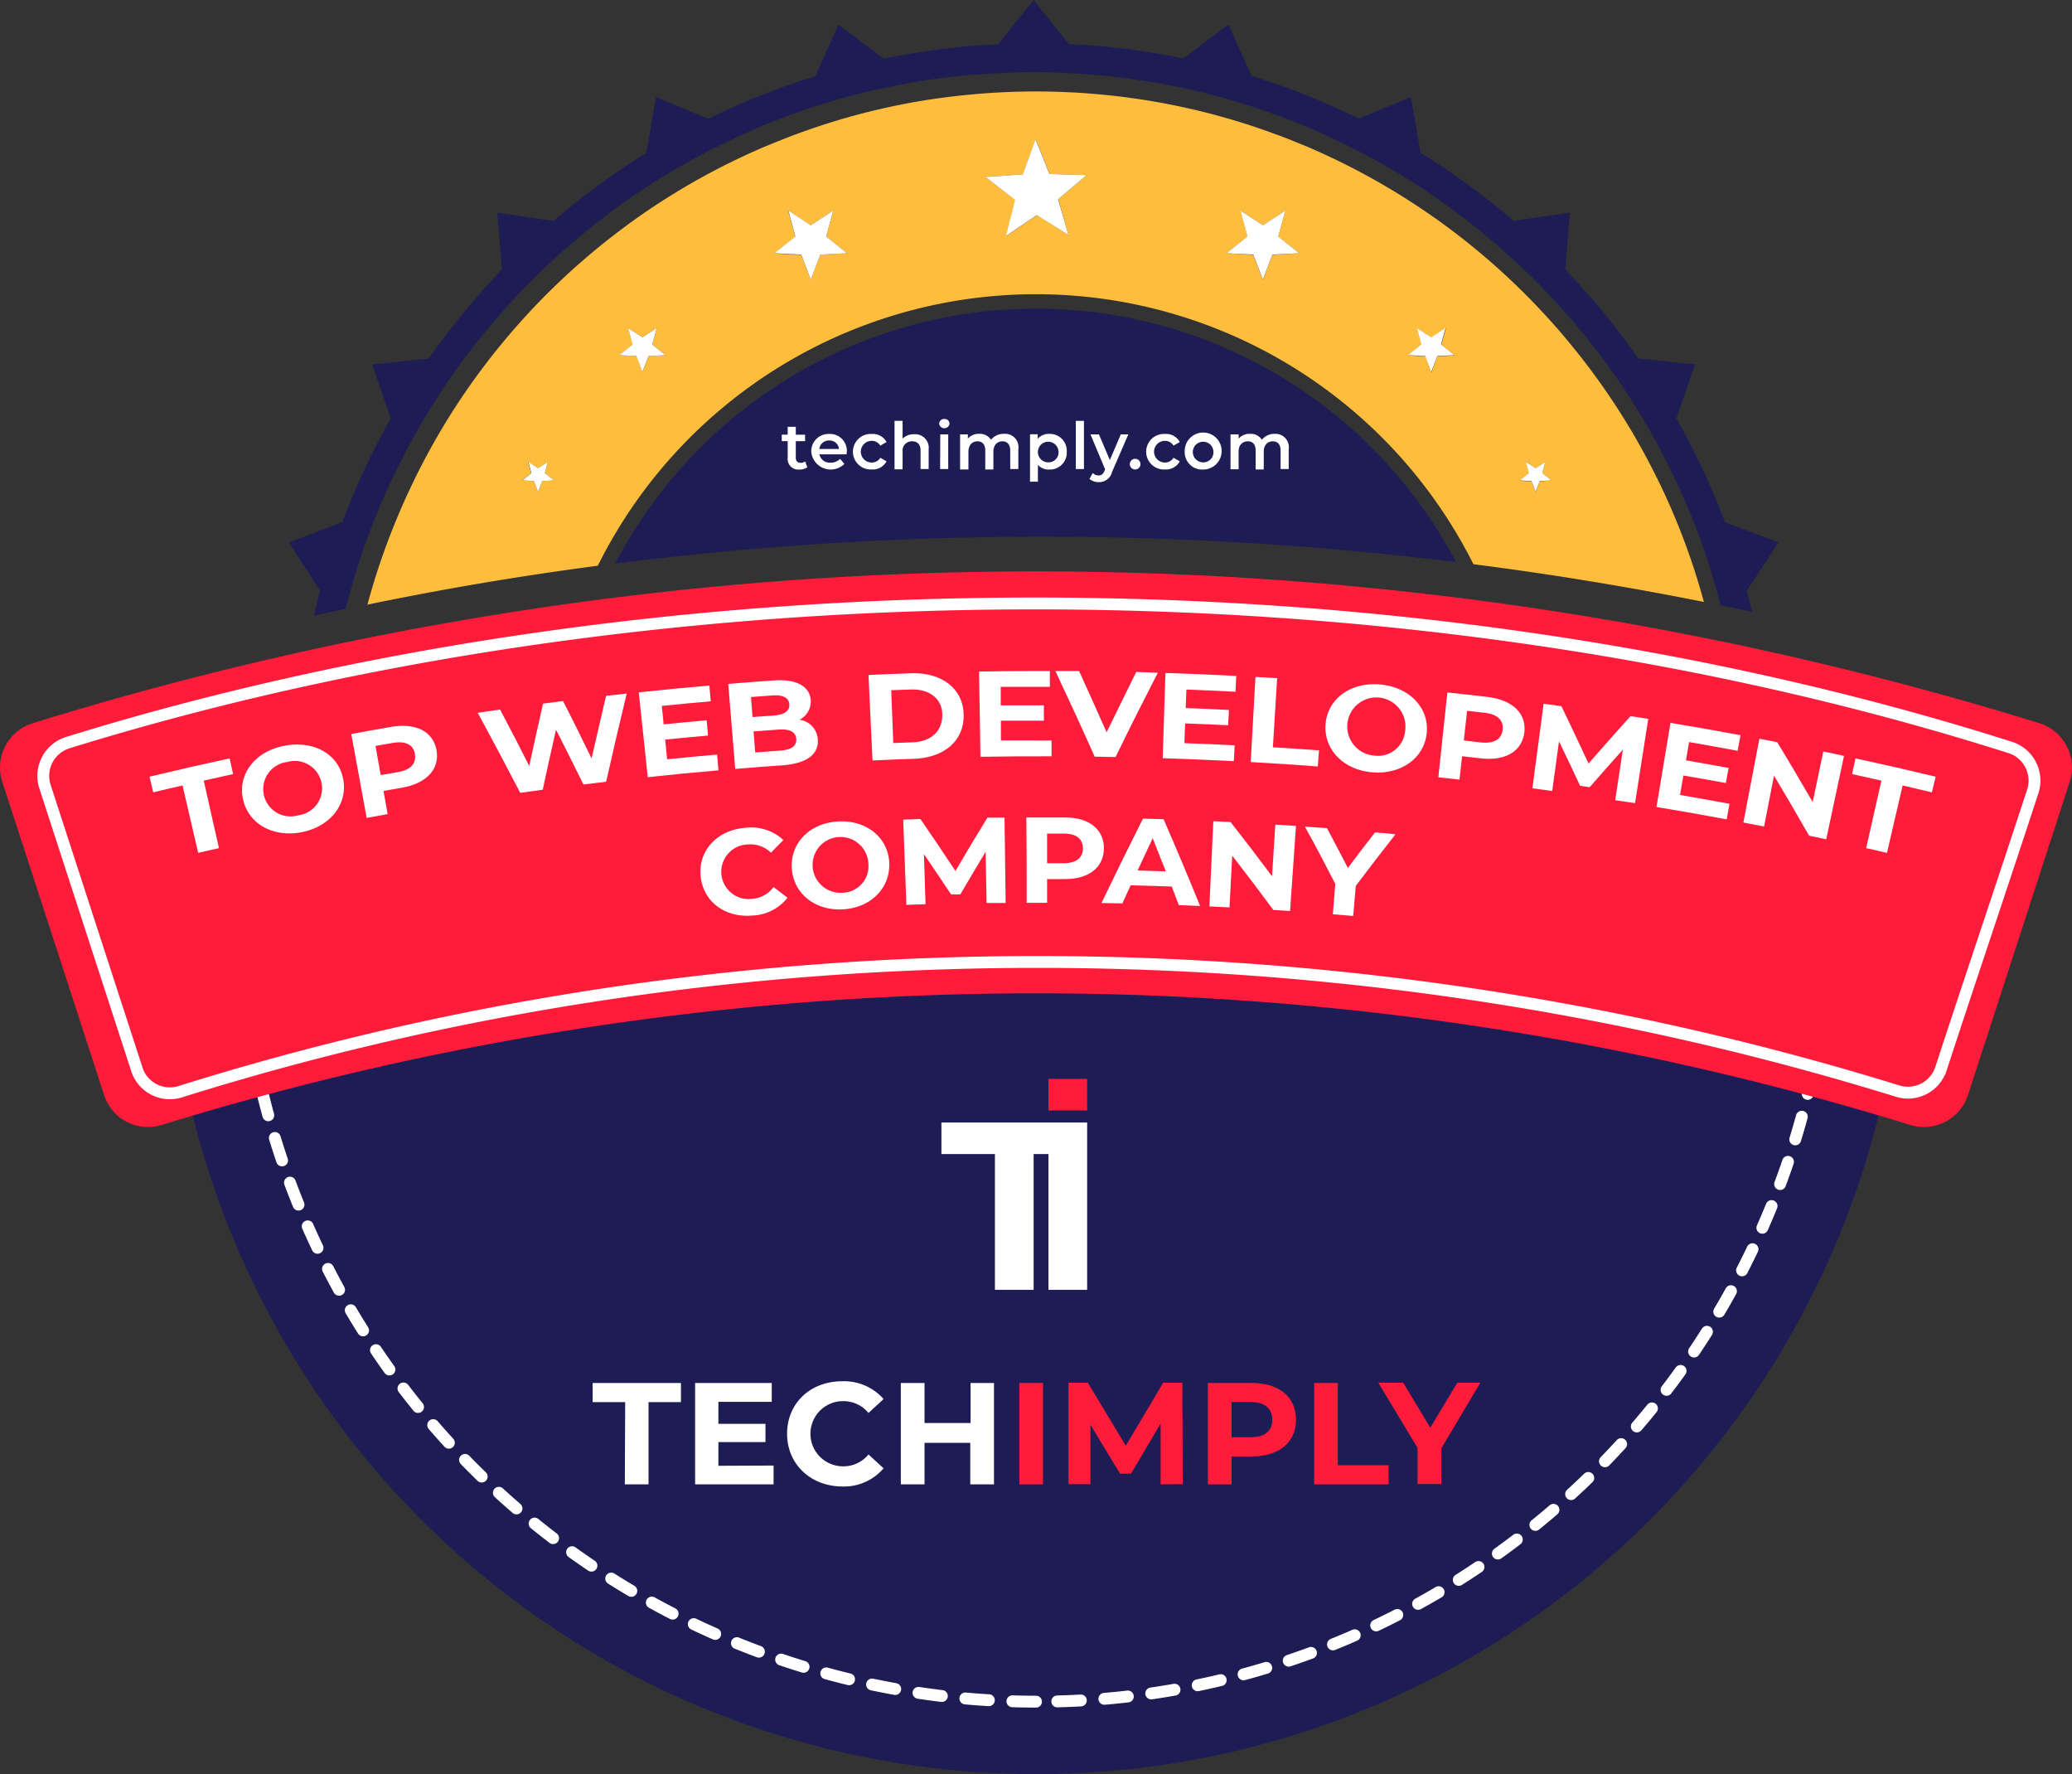
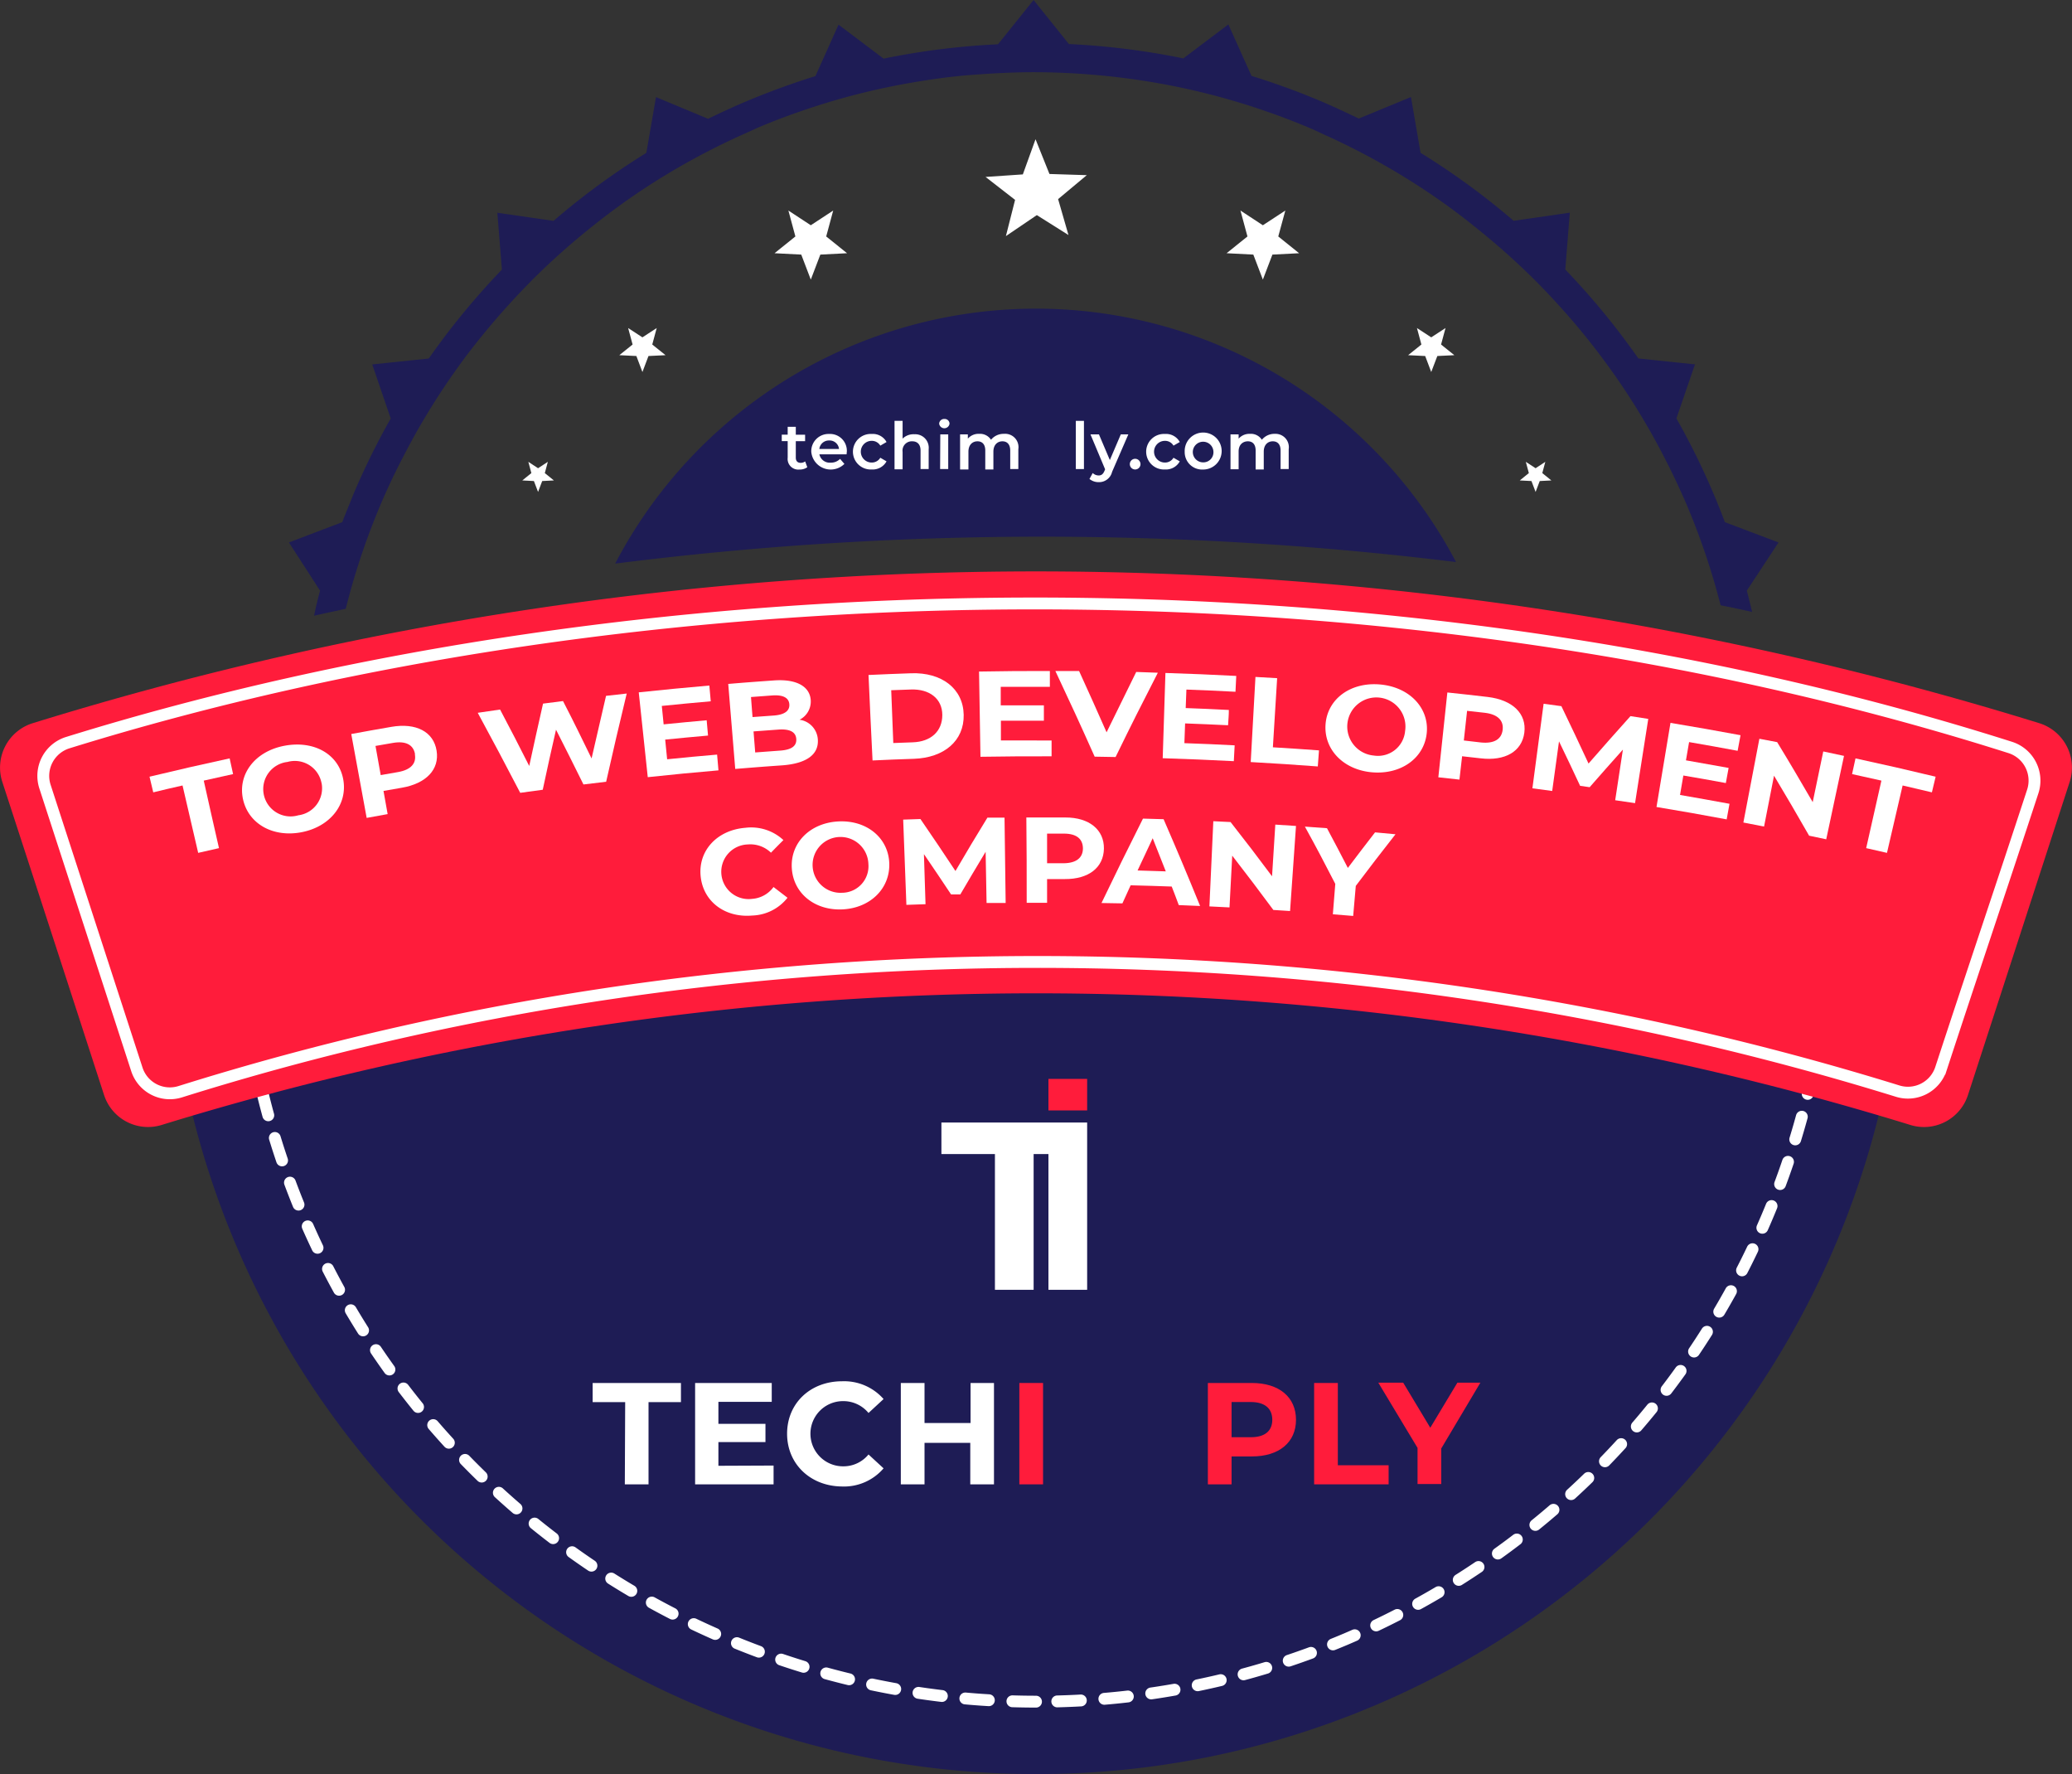
<svg xmlns="http://www.w3.org/2000/svg" viewBox="0 0 349.62 299.28">
  <rect x="0" y="0" width="349.62" height="299.28" fill="#333333" stroke="none" />
  <defs>
    <style>.cls-1,.cls-6,.cls-8{fill:none;}.cls-2{fill:#ffbd3d;}.cls-3{fill:#1e1c55;}.cls-4{fill:#fff;}.cls-5{clip-path:url(#clip-path);}.cls-6,.cls-8{stroke:#fff;stroke-miterlimit:10;stroke-width:2px;}.cls-6{stroke-linecap:round;stroke-dasharray:3.98 3.98;}.cls-7{fill:#ff1c3b;}</style>
    <clipPath id="clip-path">
      <rect class="cls-1" x="29.22" y="147.57" width="291.18" height="152.43" />
    </clipPath>
  </defs>
  <title>Badge2</title>
  <g id="Layer_2" data-name="Layer 2">
    <g id="Badge">
      <g id="Badge2">
        <path class="cls-1" d="M67.23,86.74c.37-.89.76-1.78,1.16-2.66l-4.46,1.68a118.76,118.76,0,0,0-5.61,16.94L62,102A115.88,115.88,0,0,1,67.23,86.74Z" />
        <path class="cls-1" d="M206.94,56.11A82.62,82.62,0,0,0,100.87,95.44l2.93-.36a80.13,80.13,0,0,1,141.89-.26l2.93.36a82.81,82.81,0,0,0-41.68-39.07Z" />
-         <path class="cls-2" d="M282.39,86.74c-.32-.77-.66-1.53-1-2.29-.61-1.35-1.24-2.69-1.9-4A115.81,115.81,0,0,0,266,59.29q-1.35-1.68-2.74-3.31-2.82-3.27-5.9-6.35a117.83,117.83,0,0,0-12.51-10.86c-1.1-.83-2.21-1.63-3.34-2.41a117,117,0,0,0-21.26-11.75l-1-.4c-1.21-.5-2.43-1-3.65-1.43a115.26,115.26,0,0,0-24.76-6.25c-1.21-.17-2.42-.32-3.64-.44a116.32,116.32,0,0,0-12.42-.66,117.88,117.88,0,0,0-13.32.76c-1.15.13-2.29.27-3.43.43A115.3,115.3,0,0,0,133,23.15c-1,.4-2.05.8-3.07,1.23l-.58.23A116.58,116.58,0,0,0,107.16,37c-.86.61-1.7,1.24-2.54,1.87A117.66,117.66,0,0,0,92.24,49.63q-3.48,3.49-6.64,7.23c-.65.77-1.29,1.55-1.92,2.33a115.86,115.86,0,0,0-14,22.22c-.42.88-.84,1.77-1.25,2.67s-.79,1.77-1.16,2.66A115.88,115.88,0,0,0,62,102Q81.35,98,100.87,95.44a82.58,82.58,0,0,1,147.75-.26q19.51,2.5,38.89,6.37A116.27,116.27,0,0,0,282.39,86.74ZM91.49,81.15,90.79,83l-.7-1.84-2-.1,1.53-1.24-.51-1.9L90.79,79l1.65-1.08-.51,1.9,1.53,1.24Zm17.93-21.09-1,2.7-1-2.7-2.88-.14,2.24-1.8L106,55.34l2.41,1.57,2.41-1.57-.75,2.78,2.24,1.8Zm29-17.11-1.61,4.22L135.2,43l-4.51-.23,3.52-2.83L133,35.53,136.81,38l3.78-2.47-1.18,4.36,3.52,2.83Zm41.87-3.3L175,36.29l-5.22,3.54,1.55-6.11-5-3.87,6.29-.43,2.14-5.93,2.35,5.86,6.3.2-4.84,4ZM214.7,43l-1.61,4.22L211.48,43,207,42.72l3.52-2.83-1.18-4.36L213.09,38l3.78-2.47-1.18,4.36,3.52,2.83Zm27.83,17.11-1,2.7-1-2.7-2.88-.14,2.24-1.8-.75-2.78,2.41,1.57,2.41-1.57-.75,2.78,2.24,1.8Zm17.28,21.09-.7,1.84-.7-1.84-2-.1L258,79.81l-.51-1.9L259.11,79l1.64-1.08-.51,1.9,1.53,1.24Z" />
        <path class="cls-3" d="M300.1,91.51l-9.05-3.42c-.59-1.56-1.2-3.13-1.86-4.67a124.12,124.12,0,0,0-6.32-12.83L286,61.47l-9.55-1a125.16,125.16,0,0,0-12.33-15l.76-9.59-9.48,1.37a123.69,123.69,0,0,0-15.7-11.47l-1.62-9.41L229.28,20c-2.1-1-4.22-2-6.38-2.92-3.85-1.63-7.77-3.05-11.73-4.28l-3.9-8.68-7.6,5.73a125.53,125.53,0,0,0-19.31-2.42L174.4,0l-6,7.47a125.69,125.69,0,0,0-19.31,2.42l-7.6-5.73-3.9,8.68q-5.94,1.85-11.72,4.28c-2.17.92-4.29,1.9-6.39,2.92l-8.79-3.66-1.63,9.41A123.69,123.69,0,0,0,93.4,37.26l-9.48-1.37.77,9.59a125.24,125.24,0,0,0-12.34,15l-9.54,1,3.12,9.12a124.12,124.12,0,0,0-6.32,12.83C59,85,58.34,86.53,57.75,88.09l-9,3.42L54,99.64c-.37,1.4-.72,2.81-1,4.23,1.11-.25,2.23-.5,3.34-.73l2-.44a118.76,118.76,0,0,1,5.61-16.94l.18-.44q1.83-4.32,4-8.45A118.89,118.89,0,0,1,78.92,59.71q3-3.93,6.3-7.62c1.46-1.64,3-3.25,4.54-4.82A120.72,120.72,0,0,1,99.93,38.2q3.9-3.12,8-5.88a119.13,119.13,0,0,1,17.65-9.74c.72-.32,1.45-.65,2.19-1q3.52-1.49,7.11-2.73a117.51,117.51,0,0,1,19.5-5c3.27-.55,6.57-1,9.9-1.24s6.7-.43,10.08-.43,6.75.15,10.08.43,6.63.69,9.91,1.24a117.51,117.51,0,0,1,19.5,5q3.59,1.24,7.1,2.73c.74.31,1.47.64,2.2,1a119.53,119.53,0,0,1,17.64,9.74q4.14,2.76,8,5.88A120.91,120.91,0,0,1,259,47.27c1.57,1.57,3.08,3.18,4.55,4.82q3.32,3.69,6.29,7.62a118.09,118.09,0,0,1,10.84,17.16q2.14,4.13,4,8.45l.18.44a118.85,118.85,0,0,1,5.47,16.35c.82.17,1.65.32,2.47.5s1.89.41,2.84.62c-.29-1.2-.57-2.4-.89-3.59Z" />
        <path class="cls-3" d="M245.69,94.82a80.13,80.13,0,0,0-141.89.26A572.86,572.86,0,0,1,245.69,94.82Z" />
        <polygon class="cls-4" points="169.73 39.83 174.95 36.29 180.29 39.65 178.54 33.59 183.38 29.55 177.08 29.35 174.73 23.49 172.59 29.42 166.3 29.85 171.28 33.72 169.73 39.83" />
        <polygon class="cls-4" points="211.48 42.95 213.09 47.17 214.7 42.95 219.21 42.72 215.69 39.89 216.88 35.52 213.09 38 209.31 35.52 210.49 39.89 206.97 42.72 211.48 42.95" />
        <polygon class="cls-4" points="240.48 60.06 241.5 62.76 242.53 60.06 245.4 59.92 243.16 58.12 243.91 55.34 241.5 56.91 239.09 55.34 239.84 58.12 237.6 59.92 240.48 60.06" />
        <polygon class="cls-4" points="259.11 82.99 259.81 81.15 261.77 81.05 260.24 79.81 260.75 77.91 259.11 78.99 257.46 77.91 257.97 79.81 256.44 81.05 258.41 81.15 259.11 82.99" />
        <polygon class="cls-4" points="136.81 47.17 138.42 42.95 142.93 42.72 139.41 39.89 140.59 35.52 136.81 38 133.03 35.52 134.21 39.89 130.69 42.72 135.2 42.95 136.81 47.17" />
        <polygon class="cls-4" points="107.38 60.06 108.4 62.76 109.42 60.06 112.3 59.92 110.06 58.12 110.81 55.34 108.4 56.91 105.99 55.34 106.74 58.12 104.5 59.92 107.38 60.06" />
        <polygon class="cls-4" points="91.93 79.81 92.44 77.91 90.79 78.99 89.15 77.91 89.66 79.81 88.13 81.05 90.09 81.15 90.79 82.99 91.49 81.15 93.46 81.05 91.93 79.81" />
        <g class="cls-5">
          <path class="cls-3" d="M174.81,299.28A146.51,146.51,0,0,1,71.17,49.08,146.57,146.57,0,1,1,231.86,287.76,145.54,145.54,0,0,1,174.81,299.28Z" />
          <path class="cls-6" d="M174.81,287.07a134.39,134.39,0,0,1-52.3-258.15,134.39,134.39,0,0,1,104.6,247.59A133.51,133.51,0,0,1,174.81,287.07Z" />
        </g>
        <path class="cls-7" d="M322.34,189.78a501.14,501.14,0,0,0-295.06,0,7.8,7.8,0,0,1-9.72-5.05Q9,158.32.38,131.88A7.84,7.84,0,0,1,5.53,122a572.38,572.38,0,0,1,338.56,0,7.84,7.84,0,0,1,5.14,9.9q-8.58,26.43-17.17,52.85A7.8,7.8,0,0,1,322.34,189.78Z" />
        <path class="cls-8" d="M320.23,184.08C226.38,155,123.34,155,30.39,184.18a5.85,5.85,0,0,1-7.3-3.79q-7.75-23.85-15.5-47.69a5.87,5.87,0,0,1,3.86-7.42c97.4-30.21,222.47-32.65,327.73.81a5.87,5.87,0,0,1,3.82,7.43c-5.16,15.76-10.33,31-15.49,46.77A5.86,5.86,0,0,1,320.23,184.08Z" />
        <path class="cls-4" d="M30.8,132.51c-2,.45-3,.69-4.94,1.16-.25-1-.38-1.58-.63-2.64,5.4-1.29,8.1-1.91,13.52-3.09l.58,2.65-4.95,1.1c1,4.55,1.54,6.83,2.57,11.39-1.41.31-2.11.47-3.51.8C32.38,139.33,31.86,137.06,30.8,132.51Z" />
        <path class="cls-4" d="M41,134.81c-.9-4.18,2-8.06,7-9s9.12,1.42,9.91,5.64-2.18,8-7,8.94S41.91,139,41,134.81Zm13.25-2.72a4.59,4.59,0,0,0-5.74-3.55,4.61,4.61,0,1,0,1.83,9A4.6,4.6,0,0,0,54.26,132.09Z" />
        <path class="cls-4" d="M73.67,126.64c.51,3.16-1.75,5.54-5.86,6.25l-3.1.54.7,3.91-3.54.64-2.6-14.15c2.7-.5,4.06-.74,6.77-1.21C70.22,121.9,73.16,123.45,73.67,126.64Zm-3.64.59c-.26-1.56-1.53-2.28-3.73-1.9l-2.94.51c.35,2,.53,2.95.88,4.92l2.91-.51C69.34,129.87,70.29,128.78,70,127.23Z" />
        <path class="cls-4" d="M105.75,117c-1.44,6-2.13,8.92-3.47,14.88l-3.83.46c-1.83-3.7-2.76-5.55-4.63-9.24-.92,4-1.37,6.08-2.24,10.13l-3.8.52c-2.82-5.41-4.25-8.11-7.17-13.5l3.77-.55c2,3.8,3,5.71,4.92,9.52.91-4.21,1.38-6.31,2.33-10.52l3.37-.43c2,3.86,2.91,5.8,4.82,9.68,1-4.23,1.44-6.34,2.44-10.56Z" />
        <path class="cls-4" d="M121,127.3c.09,1.06.14,1.59.23,2.66-4.77.41-7.16.65-11.93,1.15-.61-5.72-.91-8.58-1.52-14.31,4.76-.5,7.14-.73,11.91-1.15.1,1.07.14,1.6.24,2.66-3.31.29-5,.45-8.26.78.12,1.24.19,1.86.31,3.11,2.9-.29,4.35-.43,7.26-.69l.23,2.58c-2.89.26-4.34.39-7.23.68.13,1.33.2,2,.33,3.32C115.94,127.75,117.63,127.59,121,127.3Z" />
        <path class="cls-4" d="M138,124.79c.15,2.48-1.88,4-5.94,4.32-3.19.22-4.79.35-8,.61-.47-5.74-.71-8.61-1.18-14.34,3.08-.26,4.62-.37,7.71-.59,3.95-.28,6.07,1.1,6.21,3.34a3.44,3.44,0,0,1-1.89,3.29A3.58,3.58,0,0,1,138,124.79Zm-11.28-7.2c.1,1.35.15,2,.26,3.38l3.6-.26c1.76-.13,2.69-.77,2.61-1.89s-1.08-1.62-2.85-1.5Zm7.64,7.08c-.08-1.21-1.12-1.72-3-1.59l-4.21.31c.11,1.42.17,2.13.28,3.55l4.18-.31C133.48,126.5,134.44,125.9,134.36,124.67Z" />
        <path class="cls-4" d="M146.55,113.87c2.87-.13,4.31-.19,7.18-.29,5.18-.18,8.79,2.59,8.88,7s-3.32,7.25-8.38,7.43c-2.81.09-4.22.15-7,.28C146.94,122.49,146.81,119.62,146.55,113.87ZM154,125.23c3.08-.1,5-1.86,5-4.61s-2.16-4.41-5.29-4.3l-3.33.12.35,8.91Z" />
        <path class="cls-4" d="M177.44,124.92c0,1.06,0,1.6,0,2.67-4.79,0-7.18,0-12,.08-.1-5.75-.15-8.63-.24-14.38,4.78-.08,7.17-.1,11.95-.09v2.67c-3.31,0-5,0-8.29,0l0,3.12c2.91,0,4.37,0,7.28,0v2.59c-2.9,0-4.35,0-7.25,0,0,1.33,0,2,0,3.33C172.37,124.91,174.06,124.91,177.44,124.92Z" />
        <path class="cls-4" d="M195.37,113.49c-2.91,5.67-4.34,8.51-7.13,14.22l-3.53-.06c-2.59-5.8-3.92-8.68-6.63-14.45l4,0c1.88,4.13,2.81,6.19,4.64,10.34,2-4.08,3-6.12,5-10.18Z" />
        <path class="cls-4" d="M208.33,125.74l-.14,2.67c-4.79-.24-7.18-.34-12-.5.19-5.75.28-8.63.46-14.38,4.78.16,7.17.25,11.95.5l-.13,2.67c-3.31-.17-5-.25-8.28-.37-.05,1.25-.07,1.87-.12,3.12,2.91.11,4.37.17,7.28.32,0,1-.08,1.55-.13,2.58-2.9-.14-4.35-.2-7.25-.31-.05,1.33-.07,2-.12,3.33C203.26,125.49,205,125.57,208.33,125.74Z" />
        <path class="cls-4" d="M211.84,114.2l3.66.21c-.29,4.66-.43,7-.72,11.66,3.11.19,4.67.29,7.78.52l-.2,2.71c-4.53-.34-6.79-.48-11.32-.74Z" />
        <path class="cls-4" d="M223.67,122.18c.32-4.26,4.21-7.15,9.2-6.71s8.31,4,7.87,8.22-4.34,7-9.19,6.6S223.35,126.44,223.67,122.18Zm13.42,1.15a4.91,4.91,0,1,0-5.29,4.13A4.59,4.59,0,0,0,237.09,123.33Z" />
        <path class="cls-4" d="M257.21,123.6c-.41,3.18-3.25,4.82-7.38,4.33l-3.12-.35-.45,3.94-3.56-.39c.61-5.72.91-8.59,1.52-14.31,2.73.29,4.09.44,6.82.76C255.24,118.08,257.62,120.4,257.21,123.6Zm-3.66-.46c.2-1.57-.81-2.63-3-2.89l-3-.33-.55,5,2.93.34C252.14,125.47,253.36,124.69,253.55,123.14Z" />
        <path class="cls-4" d="M272.54,135l1.3-8.54c-2.26,2.53-3.39,3.8-5.61,6.34l-1.61-.23c-1.4-3-2.11-4.5-3.56-7.5l-1.15,8.37-3.34-.45c.76-5.7,1.13-8.56,1.89-14.26l3,.4c1.86,3.87,2.78,5.8,4.58,9.68,2.8-3.2,4.21-4.8,7.08-8l3,.47c-.89,5.68-1.34,8.52-2.23,14.21Z" />
        <path class="cls-4" d="M291.83,135.6l-.48,2.63c-4.73-.88-7.1-1.3-11.84-2.09.94-5.67,1.41-8.51,2.36-14.19,4.73.79,7.1,1.21,11.82,2.08-.2,1-.3,1.58-.49,2.63-3.27-.61-4.91-.9-8.19-1.47-.21,1.24-.31,1.85-.53,3.08,2.88.5,4.32.76,7.2,1.28-.19,1-.28,1.53-.47,2.55-2.86-.53-4.3-.78-7.17-1.27-.22,1.31-.34,2-.56,3.28C286.82,134.68,288.5,135,291.83,135.6Z" />
        <path class="cls-4" d="M311.15,127.52c-1.21,5.63-1.81,8.44-3,14.07l-2.89-.61c-2.32-4.06-3.51-6.08-5.92-10.12l-1.68,8.58-3.49-.68,2.7-14.13,3,.57c2.44,4,3.63,6.06,6,10.12l1.78-8.55Z" />
        <path class="cls-4" d="M317.46,131.69l-4.95-1.1.58-2.65c5.42,1.18,8.12,1.8,13.52,3.09-.25,1.06-.38,1.59-.63,2.64-2-.47-3-.71-4.94-1.16-1.06,4.55-1.58,6.82-2.64,11.37-1.4-.33-2.1-.49-3.51-.8C315.92,138.52,316.43,136.24,317.46,131.69Z" />
        <path class="cls-4" d="M118.22,147.78c-.41-4.32,2.81-7.75,7.54-8.13a8,8,0,0,1,6.43,2.07c-.85.85-1.27,1.27-2.1,2.13a5,5,0,0,0-3.93-1.39,4.61,4.61,0,1,0,.74,9.18,4.89,4.89,0,0,0,3.62-2l2.36,1.81a7.88,7.88,0,0,1-5.94,3C122.34,154.86,118.63,152.1,118.22,147.78Z" />
        <path class="cls-4" d="M133.61,146.52c-.3-4.26,3-7.67,7.8-7.94s8.46,2.73,8.64,7-3.15,7.57-7.81,7.83S133.9,150.79,133.61,146.52Zm12.92-.75a4.71,4.71,0,1,0-4.45,4.84A4.48,4.48,0,0,0,146.53,145.77Z" />
        <path class="cls-4" d="M166.47,152.33c-.07-3.45-.1-5.18-.16-8.63-1.73,2.87-2.58,4.31-4.27,7.19l-1.56,0c-1.81-2.73-2.73-4.08-4.58-6.8.11,3.38.16,5.07.27,8.45l-3.23.11c-.21-5.75-.32-8.63-.54-14.38l2.91-.1c2.4,3.5,3.58,5.25,5.91,8.77,2.12-3.62,3.2-5.43,5.39-9l2.89,0c.08,5.75.12,8.63.19,14.39Z" />
        <path class="cls-4" d="M186.27,143.17c-.06,3.21-2.59,5.15-6.59,5.13h-3v4h-3.44c0-5.75,0-8.63-.06-14.39,2.63,0,4,0,6.59,0C183.81,137.9,186.32,140,186.27,143.17Zm-3.54,0c0-1.59-1-2.53-3.19-2.54h-2.86v5h2.84C181.63,145.6,182.72,144.69,182.73,143.13Z" />
        <path class="cls-4" d="M197.71,149.56c-2.77-.1-4.16-.14-6.93-.21-.56,1.22-.84,1.83-1.39,3.05l-3.53-.06c2.75-5.71,4.15-8.56,7-14.24l3.48.1c2.53,5.84,3.76,8.77,6.16,14.64l-3.6-.15C198.44,151.44,198.2,150.81,197.71,149.56Zm-1-2.56c-.88-2.24-1.32-3.35-2.21-5.59-1,2.18-1.54,3.27-2.55,5.44C193.86,146.9,194.81,146.93,196.71,147Z" />
        <path class="cls-4" d="M218.68,139.34c-.39,5.74-.59,8.61-1,14.35l-2.82-.18c-2.73-3.68-4.12-5.51-6.94-9.16-.19,3.49-.28,5.24-.46,8.73l-3.39-.17c.26-5.75.4-8.62.66-14.37l2.91.14c2.85,3.64,4.25,5.47,7,9.15l.55-8.72Z" />
        <path class="cls-4" d="M228.77,149.45c-.17,2-.26,3-.44,5.07l-3.43-.28c.17-2.05.25-3.08.41-5.13-2-3.87-3-5.8-5.13-9.66l3.73.27c1.43,2.68,2.13,4,3.52,6.7,1.82-2.41,2.74-3.61,4.59-6l3.45.32C232.76,144.2,231.42,145.94,228.77,149.45Z" />
        <polygon class="cls-4" points="176.91 189.37 158.85 189.37 158.85 194.69 167.88 194.69 167.88 195.38 167.88 217.59 174.41 217.59 174.41 195.38 174.41 194.69 176.91 194.69 176.91 217.59 183.44 217.59 183.44 194.69 183.44 189.37 176.91 189.37" />
        <rect class="cls-7" x="176.91" y="182.01" width="6.53" height="5.32" />
        <path class="cls-4" d="M105.49,236.54H100v-3.23h14.9v3.23h-5.47v13.87h-4Z" />
        <path class="cls-4" d="M130.53,247.24v3.17H117.29v-17.1h12.93v3.18h-9v3.71h7.94v3.08h-7.94v4Z" />
        <path class="cls-4" d="M132.81,241.87c0-5.16,3.95-8.85,9.28-8.85a8.86,8.86,0,0,1,7,3l-2.54,2.35a5.51,5.51,0,0,0-4.3-2,5.48,5.48,0,1,0,0,11,5.47,5.47,0,0,0,4.3-2l2.54,2.34a8.8,8.8,0,0,1-7.06,3.06C136.76,250.71,132.81,247,132.81,241.87Z" />
        <path class="cls-4" d="M167.72,233.31v17.1h-4v-7H156v7h-4v-17.1h4v6.75h7.77v-6.75Z" />
        <path class="cls-7" d="M172,233.31h4v17.1h-4Z" />
-         <path class="cls-7" d="M195.84,250.41l0-10.26-5,8.46H189l-5-8.24v10h-3.71v-17.1h3.27l6.4,10.63,6.31-10.63h3.24l.05,17.1Z" />
        <path class="cls-7" d="M218.68,239.52c0,3.81-2.86,6.18-7.42,6.18h-3.45v4.71h-4v-17.1h7.41C215.82,233.31,218.68,235.68,218.68,239.52Zm-4,0c0-1.88-1.23-3-3.64-3h-3.23v5.94H211C213.45,242.48,214.68,241.38,214.68,239.52Z" />
        <path class="cls-7" d="M221.74,233.31h4v13.88h8.57v3.22H221.74Z" />
        <path class="cls-7" d="M243.19,244.36v6h-4v-6.1l-6.62-11h4.2l4.57,7.6,4.57-7.6h3.88Z" />
        <path class="cls-4" d="M136.22,78.82a2.14,2.14,0,0,1-1.31.39,1.8,1.8,0,0,1-2-2V74.42h-1V73.33h1V72h1.37v1.34h1.57v1.09h-1.57V77.2c0,.57.29.88.81.88a1.26,1.26,0,0,0,.77-.24Z" />
        <path class="cls-4" d="M142.85,76.65h-4.59a1.78,1.78,0,0,0,1.9,1.4,2.11,2.11,0,0,0,1.59-.64l.73.85a3.29,3.29,0,0,1-5.59-2.05,2.91,2.91,0,0,1,3-3,2.84,2.84,0,0,1,3,3C142.87,76.35,142.86,76.51,142.85,76.65Zm-4.6-.91h3.32a1.59,1.59,0,0,0-1.65-1.43A1.62,1.62,0,0,0,138.25,75.74Z" />
        <path class="cls-4" d="M143.92,76.21a3,3,0,0,1,3.17-3,2.63,2.63,0,0,1,2.5,1.36l-1.05.61a1.66,1.66,0,0,0-1.46-.81,1.83,1.83,0,0,0,0,3.66,1.66,1.66,0,0,0,1.46-.81l1.05.61a2.66,2.66,0,0,1-2.5,1.37A3,3,0,0,1,143.92,76.21Z" />
        <path class="cls-4" d="M156.7,75.78v3.35h-1.37V76c0-1-.52-1.55-1.39-1.55a1.56,1.56,0,0,0-1.64,1.77v2.95h-1.36V71h1.36v3a2.62,2.62,0,0,1,2-.74A2.28,2.28,0,0,1,156.7,75.78Z" />
        <path class="cls-4" d="M158.47,71.5a.83.83,0,0,1,.88-.82.81.81,0,0,1,.87.78.88.88,0,0,1-1.75,0Zm.19,1.78H160v5.85h-1.37Z" />
        <path class="cls-4" d="M171.83,75.78v3.35h-1.37V76c0-1-.49-1.55-1.32-1.55s-1.52.59-1.52,1.75v3h-1.37V76c0-1-.48-1.55-1.32-1.55s-1.52.59-1.52,1.75v3H162V73.28h1.31V74a2.38,2.38,0,0,1,1.91-.81,2.2,2.2,0,0,1,2,1,2.73,2.73,0,0,1,2.19-1A2.25,2.25,0,0,1,171.83,75.78Z" />
-         <path class="cls-4" d="M180,76.21a2.85,2.85,0,0,1-3,3,2.38,2.38,0,0,1-1.87-.79v2.84H173.8v-8h1.3v.77a2.41,2.41,0,0,1,1.94-.83A2.85,2.85,0,0,1,180,76.21Zm-1.39,0A1.74,1.74,0,1,0,176.89,78,1.7,1.7,0,0,0,178.62,76.21Z" />
        <path class="cls-4" d="M181.53,71h1.37v8.13h-1.37Z" />
        <path class="cls-4" d="M190.39,73.28l-2.74,6.32a2.26,2.26,0,0,1-2.25,1.74,2.43,2.43,0,0,1-1.57-.54l.55-1a1.48,1.48,0,0,0,1,.41c.48,0,.76-.23,1-.81l.09-.23L184,73.28h1.43l1.84,4.33,1.85-4.33Z" />
        <path class="cls-4" d="M190.64,78.3a.9.9,0,1,1,1.8,0,.9.9,0,1,1-1.8,0Z" />
        <path class="cls-4" d="M193.4,76.21a3,3,0,0,1,3.17-3,2.63,2.63,0,0,1,2.5,1.36l-1.06.61a1.64,1.64,0,0,0-1.45-.81,1.83,1.83,0,0,0,0,3.66,1.64,1.64,0,0,0,1.45-.81l1.06.61a2.66,2.66,0,0,1-2.5,1.37A3,3,0,0,1,193.4,76.21Z" />
        <path class="cls-4" d="M199.9,76.21a3.12,3.12,0,1,1,3.11,3A2.94,2.94,0,0,1,199.9,76.21Zm4.85,0A1.74,1.74,0,1,0,203,78,1.7,1.7,0,0,0,204.75,76.21Z" />
        <path class="cls-4" d="M217.45,75.78v3.35h-1.37V76c0-1-.48-1.55-1.32-1.55s-1.52.59-1.52,1.75v3h-1.37V76c0-1-.48-1.55-1.31-1.55S209,75,209,76.16v3h-1.37V73.28H209V74a2.42,2.42,0,0,1,1.92-.81,2.19,2.19,0,0,1,2,1,2.73,2.73,0,0,1,2.19-1A2.25,2.25,0,0,1,217.45,75.78Z" />
      </g>
    </g>
  </g>
</svg>